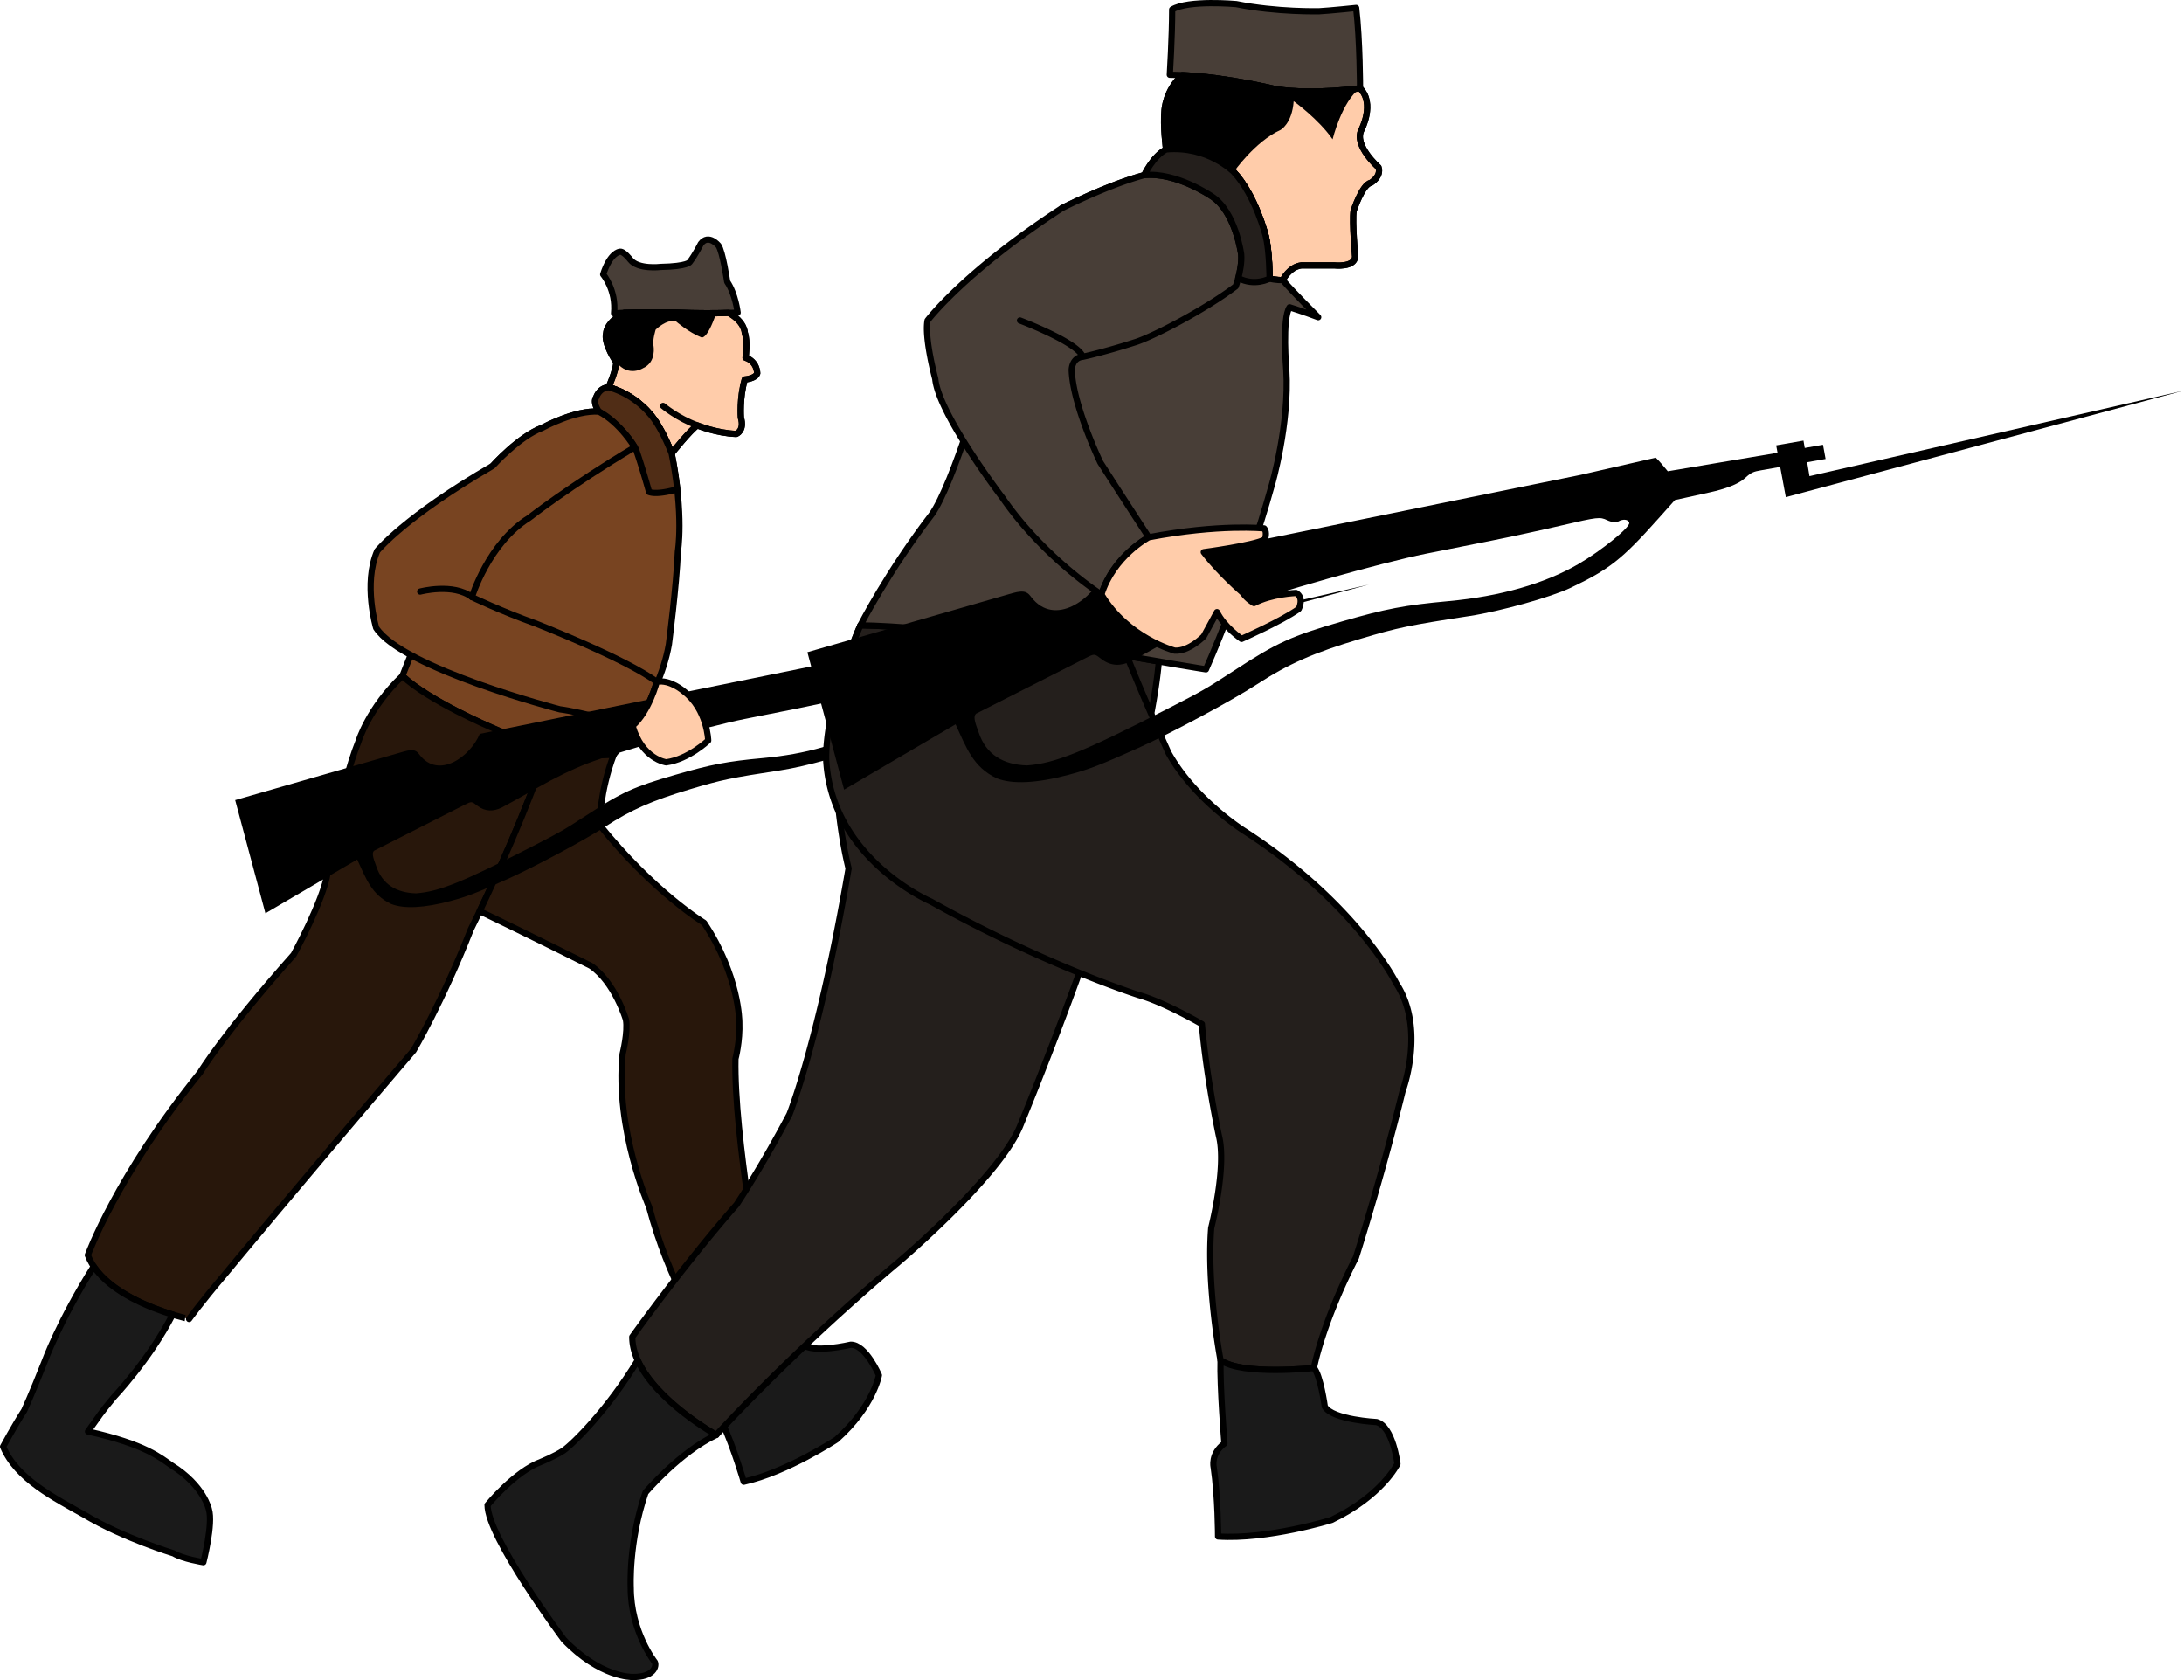
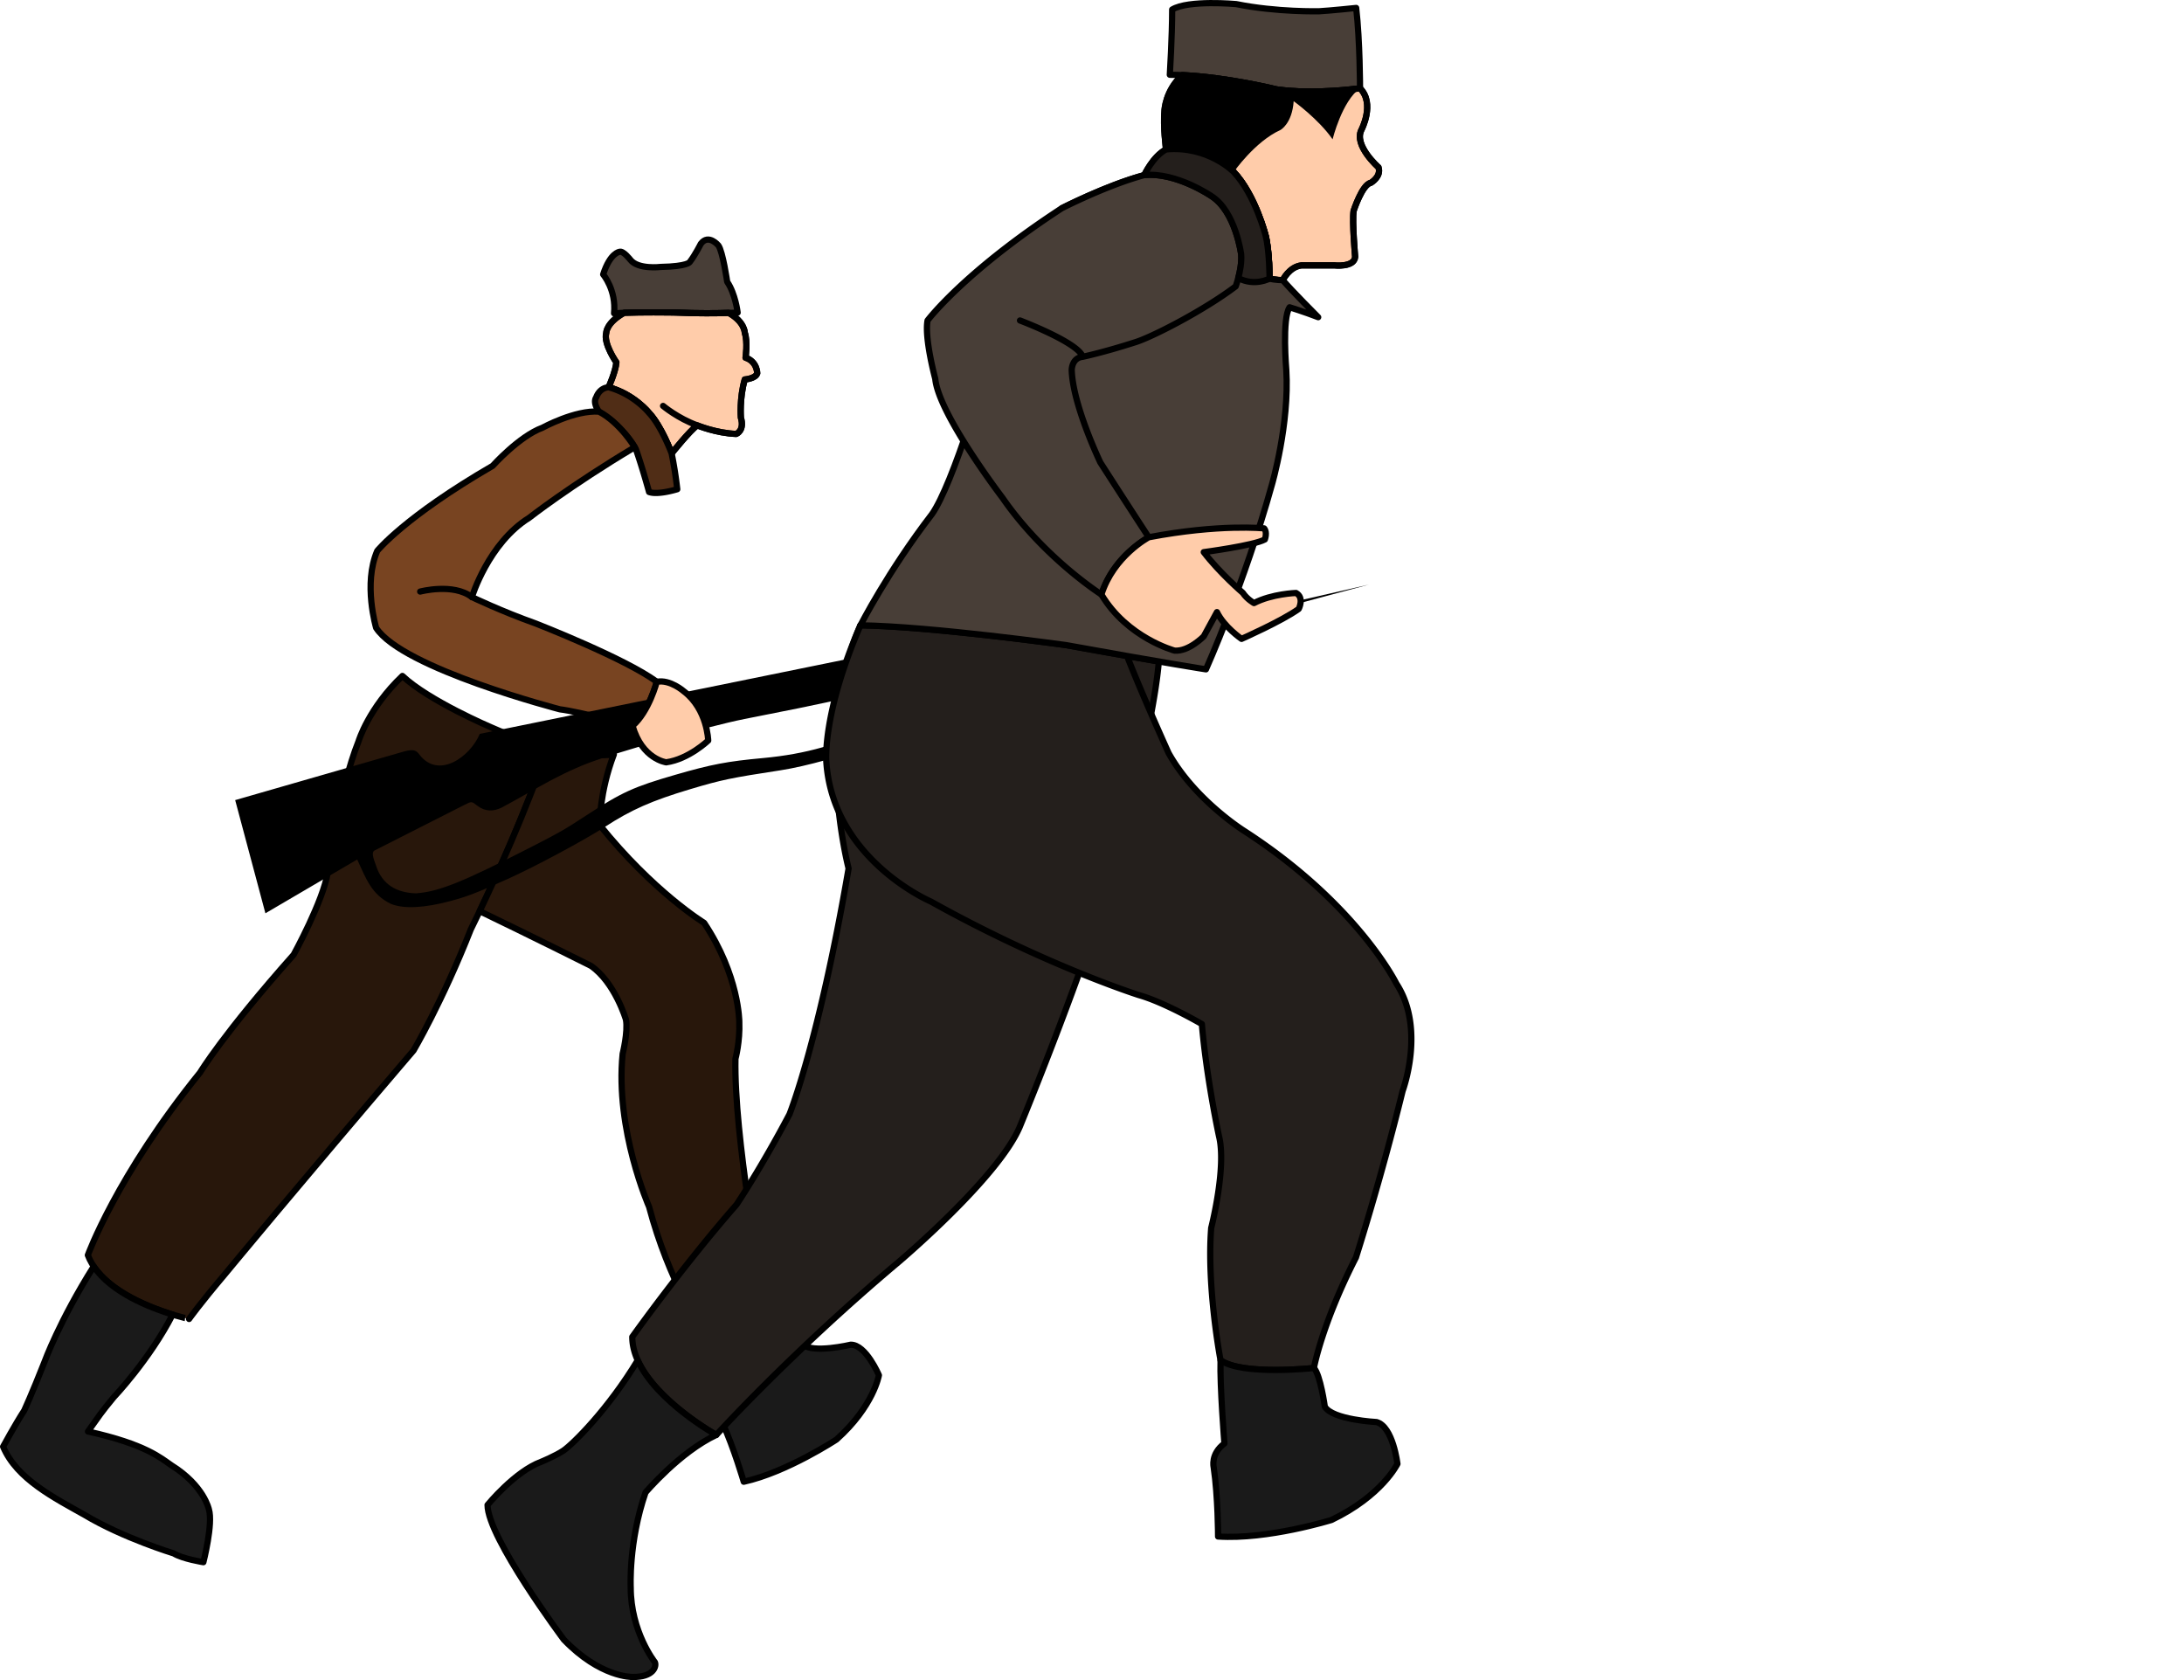
<svg xmlns="http://www.w3.org/2000/svg" width="748.47" height="575.745" viewBox="0 0 701.691 539.761">
  <path d="M236.997 100.432s-.707-6.01-3.359-9.9c0 0-1.414-9.722-2.828-11.667 0 0-3.182-3.889-5.657-.53 0 0-1.768 3.536-3.536 5.834 0 0-.53 1.414-9.369 1.59 0 0-7.248.885-9.723-2.297 0 0-2.298-3.006-3.487-2.549 0 0-3 .25-5.25 7.25 0 0 4.25 5 3.5 12.5 7.5-.5 19.75-.25 19.75-.25 10.75.5 19.959.02 19.959.02z" fill="#483e37" fill-rule="evenodd" stroke="#000" stroke-width="2" stroke-linecap="round" stroke-linejoin="round" />
  <path d="M224.038 136.663s6 2.5 12.5 2.75c0 0 2.75-1 1.5-5.25 0 0-.5-6.25 1.25-12.25 0 0 3.5-.25 4-2 0 0 0-3.75-3.75-5 0 0 .75-5-.25-8 0 0 0-3.5-5.143-6.373-3.539.105-9.985.205-17.107-.127 0 0-3.063-.062-7.063-.062-2.92 0-6.34.033-9.434.148-5.753 3.164-5.753 6.414-5.753 6.414-1 3.5 3.25 9.5 3.25 9.5-.25 3-2.5 8-2.5 8 8.25 2.25 13 8.25 13 8.25 4 4.25 7.25 13 7.25 13s6-7.5 8.25-9z" fill="#fca" fill-rule="evenodd" stroke="#000" stroke-width="2" stroke-linecap="round" stroke-linejoin="round" />
-   <path d="M210.657 105.912s3.536-3.535 6.54-2.651c0 0 4.067 3.535 8.133 5.126 0 0 1.767 1.06 4.766-7.764-3.54.042-8.138.02-13.058-.21 0 0-3.063-.062-7.063-.062-2.92 0-6.34.033-9.434.148-5.753 3.164-5.753 6.414-5.753 6.414-1 3.5 3.25 9.5 3.25 9.5 3.957 4.879 8.553 1.874 8.553 1.874 4.42-1.945 3.359-7.248 3.359-7.248-.354-1.768.707-5.127.707-5.127z" fill-rule="evenodd" />
  <path d="M224.038 136.663c-6.25-2.25-11-6.25-11-6.25M224.038 136.663s6 2.5 12.5 2.75c0 0 2.75-1 1.5-5.25 0 0-.5-6.25 1.25-12.25 0 0 3.5-.25 4-2 0 0 0-3.75-3.75-5 0 0 .75-5-.25-8 0 0 0-3.5-5.143-6.373-3.539.105-9.985.205-17.107-.127 0 0-3.063-.062-7.063-.062-2.92 0-6.34.033-9.434.148-5.753 3.164-5.753 6.414-5.753 6.414-1 3.5 3.25 9.5 3.25 9.5-.25 3-2.5 8-2.5 8 8.25 2.25 13 8.25 13 8.25 4 4.25 7.25 13 7.25 13s6-7.5 8.25-9z" fill="none" stroke="#000" stroke-width="2" stroke-linecap="round" stroke-linejoin="round" />
-   <path d="M157.788 233.663s-20-8.5-28.5-16.5c0 0 5-13 9-21.5 0 0 14.5-39.5 20-46 0 0 8.5-9.5 16-12.25 0 0 10.5-5.75 18.161-5.161 0 0-2.121-2.829-.884-4.596 0 0 .884-3.005 3.973-3.243 8.25 2.25 13 8.25 13 8.25 4 4.25 7.25 13 7.25 13 4 20 2 31.5 2 31.5-.413 10.774-2.888 29.865-2.888 29.865-3.182 18.385-17.678 35.356-17.678 35.356s-14.142 2.475-39.434-8.72z" fill="#784421" fill-rule="evenodd" stroke="#000" stroke-width="2" stroke-linecap="round" stroke-linejoin="round" />
  <path d="M217.595 157.17a135.73 135.73 0 00-1.807-11.507s-3.25-8.75-7.25-13c0 0-4.75-6-13-8.25-3.089.238-3.973 3.243-3.973 3.243-1.237 1.767.884 4.596.884 4.596 8.662 5.48 11.844 12.02 11.844 12.02 2.122 6.011 4.243 13.79 4.243 13.79 2.828 1.06 9.059-.891 9.059-.891z" fill="#502d16" fill-rule="evenodd" stroke="#000" stroke-width="2" stroke-linecap="round" stroke-linejoin="round" />
  <path d="M151.614 191.826s9.546 4.596 20.506 8.485c0 0 28.991 11.314 38.89 18.738 0 0-2.474 9.546-7.777 14.142 0 0-17.325-4.596-23.335-5.303 0 0-50.558-13.081-59.043-26.163 0 0-4.243-14.142.353-24.749 0 0 8.839-10.96 37.08-27.313 0 0 8.5-9.5 16-12.25 0 0 10.5-5.75 18.161-5.161 6.834 3.566 11.473 11.426 11.473 11.426-20.842 12.439-33.923 22.692-33.923 22.692-13.082 8.132-18.385 25.456-18.385 25.456z" fill="#784421" fill-rule="evenodd" stroke="#000" stroke-width="2" stroke-linecap="round" stroke-linejoin="round" />
  <path d="M151.614 191.826c-6.01-4.597-16.617-1.768-16.617-1.768" fill="none" stroke="#000" stroke-width="2" stroke-linecap="round" stroke-linejoin="round" />
  <path d="M28.224 403.25s9.192-25.455 36.062-58.69c0 0 7.425-12.374 30.052-37.83 0 0 9.546-17.324 10.96-26.516 0 0 3.536-26.163 9.9-42.073 0 0 3.182-10.606 14.09-20.978 8.5 8 28.5 16.5 28.5 16.5 6.915 3.061 12.996 5.1 18.182 6.447-9.153 27.376-24.71 58.489-24.71 58.489-9.192 23.334-18.385 38.89-18.385 38.89-37.476 43.841-60.81 72.126-60.81 72.126-7.779 9.192-11.314 14.142-11.314 14.142S33.88 418.1 28.224 403.25z" fill="#28170b" fill-rule="evenodd" stroke="#000" stroke-width="2" stroke-linecap="round" stroke-linejoin="round" />
  <path d="M225.506 427.292s-10.606-15.556-16.97-39.598c0 0-10.96-24.749-8.485-49.144 0 0 1.767-7.07 1.06-10.96 0 0-3.535-12.02-11.313-17.324 0 0-19.8-9.9-35.683-17.543 4.92-10.309 15.12-32.472 21.84-52.617 13.79 3.586 21.267 2.278 21.267 2.278-4.596 12.02-4.596 22.627-4.596 22.627 17.324 21.567 33.588 31.466 33.588 31.466 11.313 16.971 11.313 31.82 11.313 31.82.261 6.366-1.239 11.866-1.239 11.866-.5 25 8.5 72.5 8.5 72.5s-1 14.5-19.282 14.63z" fill="#28170b" fill-rule="evenodd" stroke="#000" stroke-width="2" stroke-linecap="round" stroke-linejoin="round" />
  <path d="M280.064 210.151l-125.919 25.63c-3.02 7.259-13.153 14.688-19.332 6.72-.87-1.12-1.517-2.075-5.042-1.06l-54.212 15.613 9.715 36.364 29.49-17.285c2.811 6.072 4.6 11.344 10.93 14.3 4.112 1.616 10.608 1.296 19.005-.948 5.405-1.444 8.376-2.586 18.466-7.118 8.7-3.908 24.762-12.529 31.355-16.82 8.235-5.362 15.01-8.35 27.253-12.004 10.115-3.018 12.914-3.6 29.041-6.073 8.1-1.243 21.517-4.99 26.659-7.437 10.207-4.86 13.609-7.526 23.148-18.22l4.475-5.01 9.197-2.032c4.005-.884 7.577-2.13 9.373-3.8 1.644-1.529 2.295-1.707 4.16-2.037l5.127-.907 1.491 8.008 105.356-28.22-99.101 22.66-.615-3.686 4.881-.86-.69-3.76-4.829.846-.335-1.947-7.218 1.261.357 1.96-29.042 4.89c-1.24-1.494-2.206-2.688-3.18-3.595zm12.953 12.656c.308 1.154-7.394 7.401-13.467 10.93-8.921 5.185-20.72 8.553-34.323 9.8-11.632 1.067-16.672 2.035-28.193 5.366-13.446 3.887-17.202 5.593-28.561 13-7.314 4.77-8.368 5.383-17.43 10.027-22.455 11.506-29.978 14.531-37.376 15.077-6.22-.18-10.866-2.81-12.817-8.815-1.104-2.897-1.394-4.209-.655-4.88l28.847-14.632c2.66-1.35 2.411-1.249 4.465.288 2.415 1.807 5.054 1.783 7.684.484 1.008-.498 6-3.273 11.092-6.167 6.151-3.494 11.698-6.186 16.516-8.042 9.365-3.606 38.835-11.936 50.411-14.245 4.951-.988 12.798-2.556 17.44-3.474 4.644-.92 12.962-2.725 18.483-4.012 9.614-2.242 10.12-2.284 12.014-1.396 1.196.561 2.365.698 2.966.356 1.291-.734 2.66-.578 2.904.335z" />
  <path d="M214.038 244.913s-7.75-1-10.805-11.722c5.303-4.596 7.778-14.142 7.778-14.142 4.277-.886 8.777 3.114 8.777 3.114 7.5 5.75 7.75 15.75 7.75 15.75s-6.25 6-13.5 7z" fill="#fca" fill-rule="evenodd" stroke="#000" stroke-width="2" stroke-linecap="round" stroke-linejoin="round" />
  <path d="M55.8 499.064s-16.263-4.95-28.637-12.375c-9.47-5.353-21.81-11.47-26.163-21.92 0 0 3.621-6.7 6.803-11.65 0 0 2.407-5.21 6.486-15.556 0 0 4.742-13.1 15.823-30.7 5.663 8.43 18.192 13.29 25.35 15.478-7.44 14.497-18.935 26.579-18.935 26.579-4.335 5.276-4.302 5.441-8.26 10.978 18.556 4.1 23.423 8.56 26.827 10.881 10.455 6.496 12.02 14.142 12.02 14.142 1.415 4.597-1.767 16.971-1.767 16.971s-6.718-1.06-9.546-2.828zM244.788 412.663s-1 14.5-19.242 14.73c1.872 7.207 7.741 22.63 7.741 22.63-3.023 3.995-1.065 7.354-1.065 7.354 3.575 7.8 6.732 18.668 6.732 18.668 13.85-3.04 29.784-13.56 29.784-13.56 11.96-10.674 13.643-20.655 13.643-20.655s-4.19-9.913-9.069-9.806c0 0-12.253 2.904-15.418-.105 0 0-3.928-6.812-6.07-9.73 0 0-3.536-6.026-7.036-9.526z" fill="#1a1a1a" fill-rule="evenodd" stroke="#000" stroke-width="2" stroke-linecap="round" stroke-linejoin="round" />
  <g>
    <path d="M435.72 2.553s-8.485.884-11.844 1.06c0 0-13.612.354-26.693-2.297 0 0-15.38-1.414-20.582 1.742 0 8.587-.758 20.961-.758 20.961 15.86.101 34.244 4.697 34.244 4.697 12.375 1.768 26.87-.353 26.87-.353s0-15.203-1.237-25.81z" fill="#483e37" fill-rule="evenodd" stroke="#000" stroke-width="2" stroke-linecap="round" stroke-linejoin="round" />
    <path d="M412.142 90.006s2-4.25 6-4.75h10.5s6.5.75 6.75-2.75c0 0-1-11.25-.5-14.75 0 0 2.75-8.5 5.5-9 0 0 3.5-2 2.5-5 0 0-8-7-5.5-12 0 0 4.5-8.5-.435-13.393 0 0-14.495 2.121-26.87.353 0 0-15.413-3.853-30.189-4.58-5.506 4.87-5.756 11.37-5.756 11.37-.5 5 .5 12.5.5 12.5 13.5-1.25 21.75 7.25 21.75 7.25 7 7.5 10.25 20.5 10.25 20.5 1.25 5 1.25 13.75 1.25 13.75 1.75.5 4.25.5 4.25.5z" fill="#fca" fill-rule="evenodd" stroke="#000" stroke-width="2" stroke-linecap="round" stroke-linejoin="round" />
    <path d="M396.392 55.256s-8.25-8.5-21.75-7.25c0 0-1-7.5-.5-12.5 0 0 .25-6.5 5.756-11.37 14.776.727 30.19 4.58 30.19 4.58 12.374 1.768 26.87-.353 26.87-.353-5.816 4.143-8.816 16.393-8.816 16.393-4.5-6.5-12.5-12.25-12.5-12.25-.5 7.25-4.25 9.25-4.25 9.25-8.25 3.75-15 13.5-15 13.5z" fill-rule="evenodd" />
    <path d="M412.142 90.006s2-4.25 6-4.75h10.5s6.5.75 6.75-2.75c0 0-1-11.25-.5-14.75 0 0 2.75-8.5 5.5-9 0 0 3.5-2 2.5-5 0 0-8-7-5.5-12 0 0 4.5-8.5-.435-13.393 0 0-14.495 2.121-26.87.353 0 0-15.413-3.853-30.189-4.58-5.506 4.87-5.756 11.37-5.756 11.37-.5 5 .5 12.5.5 12.5 13.5-1.25 21.75 7.25 21.75 7.25 7 7.5 10.25 20.5 10.25 20.5 1.25 5 1.25 13.75 1.25 13.75 1.75.5 4.25.5 4.25.5z" fill="none" stroke="#000" stroke-width="2" stroke-linecap="round" stroke-linejoin="round" />
    <path d="M203.142 429.506s16-22.5 33.5-42.5c0 0 7.75-11.5 17-29 0 0 9.5-23.5 19-79 0 0-11.5-44 3.802-78.11 22.981.354 66.115 6.365 66.115 6.365a3441.28 3441.28 0 0029.752 5.264c-1.669 20.481-13.169 62.981-13.169 62.981-11 37-31.5 86.5-31.5 86.5-7 16.5-39 43.5-39 43.5-34.5 29-58.5 55.5-58.5 55.5s-27-15-27-31.5z" fill="#241f1c" fill-rule="evenodd" stroke="#000" stroke-width="2" stroke-linecap="round" stroke-linejoin="round" />
    <path d="M392.142 437.006s-4.5-23.5-3-42.5c0 0 5-19.5 2.5-29.5 0 0-4-18.5-5.5-36 0 0-12-7-20.249-9.315 0 0-30.052-9.546-66.821-30.052 0 0-31.467-13.435-33.588-44.902 0 0-1.414-15.202 10.96-43.84 22.981.353 66.115 6.364 66.115 6.364a4062.547 4062.547 0 0019.54 3.488c4.855 12.422 13.34 31.16 13.34 31.16 8.485 15.203 24.395 25.102 24.395 25.102 36.308 23.495 48.808 48.995 48.808 48.995 9.5 14.5 2 34.5 2 34.5-7 28.5-15 53.5-15 53.5-11 21.5-13.5 35.5-13.5 35.5s-23 2.5-30-2.5z" fill="#241f1c" fill-rule="evenodd" stroke="#000" stroke-width="2" stroke-linecap="round" stroke-linejoin="round" />
    <path d="M342.559 207.26s-43.134-6.01-66.115-6.363c0 0 8.839-17.324 22.981-35.71 6.732-9.577 17.681-46.046 20.506-57.982 0 0 7.425-23.334 21.213-40.305 0 0 14.496-7.425 26.498-10.644 0 0 2.75-6 7-8.25 13.5-1.25 21.75 7.25 21.75 7.25 7 7.5 10.25 20.5 10.25 20.5 1.25 5 1.25 13.75 1.25 13.75 1.75.5 4.25.5 4.25.5 2.895 3.41 11.38 11.896 11.38 11.896-4.596-1.768-9.192-3.182-9.192-3.182-2.475 3.535-1.06 20.152-1.06 20.152 1.06 17.324-4.597 36.77-4.597 36.77-8.839 31.82-21.213 59.397-21.213 59.397s-11.667-1.768-44.901-7.778z" fill="#483e37" fill-rule="evenodd" stroke="#000" stroke-width="2" stroke-linecap="round" stroke-linejoin="round" />
-     <path d="M507.728 152.583L354.83 183.705c-3.668 8.813-15.972 17.835-23.474 8.16-1.057-1.362-1.842-2.52-6.123-1.287l-65.828 18.958 11.797 44.155 35.809-20.988c3.413 7.373 5.585 13.775 13.273 17.364 4.992 1.962 12.88 1.573 23.076-1.151 6.563-1.754 10.171-3.14 22.423-8.644 10.563-4.745 30.067-15.213 38.073-20.424 10-6.51 18.225-10.138 33.092-14.575 12.282-3.665 15.682-4.371 35.264-7.375 9.835-1.509 26.127-6.059 32.37-9.03 12.395-5.9 16.526-9.139 28.108-22.124l5.435-6.084 11.168-2.467c4.863-1.074 9.2-2.586 11.38-4.614 1.997-1.857 2.787-2.073 5.05-2.473l6.227-1.102 1.811 9.724 127.93-34.268-120.335 27.518-.747-4.478 5.927-1.043-.837-4.566-5.864 1.027-.407-2.364-8.764 1.532.433 2.38-35.265 5.936c-1.505-1.813-2.68-3.263-3.862-4.365zm15.728 15.368c.374 1.4-8.978 8.987-16.352 13.273-10.833 6.295-25.16 10.384-41.677 11.899-14.125 1.295-20.244 2.47-34.235 6.515-16.326 4.72-20.888 6.792-34.68 15.786-8.881 5.792-10.16 6.536-21.165 12.175-27.266 13.971-36.4 17.645-45.383 18.308-7.555-.22-13.195-3.413-15.564-10.704-1.341-3.518-1.693-5.11-.796-5.926l35.028-17.767c3.23-1.638 2.928-1.516 5.422.35 2.932 2.194 6.137 2.165 9.33.587 1.224-.604 7.285-3.974 13.47-7.488 7.469-4.243 14.204-7.512 20.055-9.764 11.37-4.38 47.156-14.494 61.212-17.298 6.011-1.2 15.54-3.103 21.177-4.22 5.638-1.115 15.739-3.308 22.442-4.87 11.675-2.722 12.288-2.774 14.59-1.695 1.451.68 2.87.847 3.6.432 1.568-.891 3.23-.702 3.526.407z" />
    <path d="M353.872 190.997s-18.384-11.667-31.82-31.112c0 0-20.506-26.87-21.566-38.184 0 0-3.536-13.082-2.475-18.739 0 0 11.667-15.556 43.133-36.062 0 0 14.496-7.425 26.498-10.644 10.272-1.023 21.586 6.755 21.586 6.755 7.778 4.95 9.546 18.738 9.546 18.738.353 4.596-1.768 10.253-1.768 10.253-10.252 7.78-27.262 16.506-32.527 18.032-9.9 3.181-16.617 4.596-16.617 4.596-3.536.353-3.536 4.242-3.536 4.242.354 11.314 9.193 29.699 9.193 29.699a4102.811 4102.811 0 0015.556 24.041s-11.314 6.01-15.203 18.385zM347.862 114.63c-1.414-4.597-20.153-11.668-20.153-11.668" fill="#483e37" fill-rule="evenodd" stroke="#000" stroke-width="2" stroke-linecap="round" stroke-linejoin="round" />
    <path d="M398.892 205.256s13-5.75 18.375-9.625c0 0 1.875-3.625-.875-5.125 0 0-7.75.25-13.5 3.25 0 0-2.25-1.25-3.588-3.29 0 0-7.425-6.363-12.551-13.08 0 0 16.086-2.122 19.622-4.066 0 0 .884-2.299-.233-3.564 0 0-14.25-1.5-37.067 2.856 0 0-11.314 6.01-15.203 18.385 8.309 13.966 23.512 18.031 23.512 18.031 4.596.354 9.369-4.596 9.369-4.596l4.242-7.778c2.299 4.773 7.897 8.602 7.897 8.602z" fill="#fca" fill-rule="evenodd" stroke="#000" stroke-width="2" stroke-linecap="round" stroke-linejoin="round" />
    <path d="M407.892 89.506s0-8.75-1.25-13.75c0 0-3.25-13-10.25-20.5 0 0-8.25-8.5-21.75-7.25-4.25 2.25-7 8.25-7 8.25 10.272-1.023 21.586 6.755 21.586 6.755 7.778 4.95 9.546 18.738 9.546 18.738.2 2.594-.39 5.525-.94 7.587 5.308 2.795 10.058.17 10.058.17z" fill="#241f1c" fill-rule="evenodd" stroke="#000" stroke-width="2" stroke-linecap="round" stroke-linejoin="round" />
    <path d="M448.978 470.304s-1.414-12.02-6.717-13.435c0 0-14.142-.707-16.617-4.95 0 0-1.415-10.252-3.502-12.413 0 0-23 2.5-30-2.5-.25 8.25 1.25 26.75 1.25 26.75-4.518 3.366-3.457 7.61-3.457 7.61 1.414 9.545 1.414 22.273 1.414 22.273 15.91 1.06 36.416-5.303 36.416-5.303 16.263-7.779 21.213-18.032 21.213-18.032zM203.142 538.756s-10.25.25-22-12c0 0-24.5-32.75-24.5-43.25 0 0 8.75-10.75 17.25-13.875 0 0 4.563-1.875 7.093-3.57 3.233-2.21 14.497-13.43 23.907-29.03 5.982 13.27 25.25 23.975 25.25 23.975-11.75 5.5-22.75 18.5-22.75 18.5-5.5 16-4.75 30.5-4.75 30.5 0 14.25 7.75 24 7.75 24 .615 1.223-.295 4.908-7.25 4.75z" fill="#1a1a1a" fill-rule="evenodd" stroke="#000" stroke-width="2" stroke-linecap="round" stroke-linejoin="round" />
  </g>
</svg>